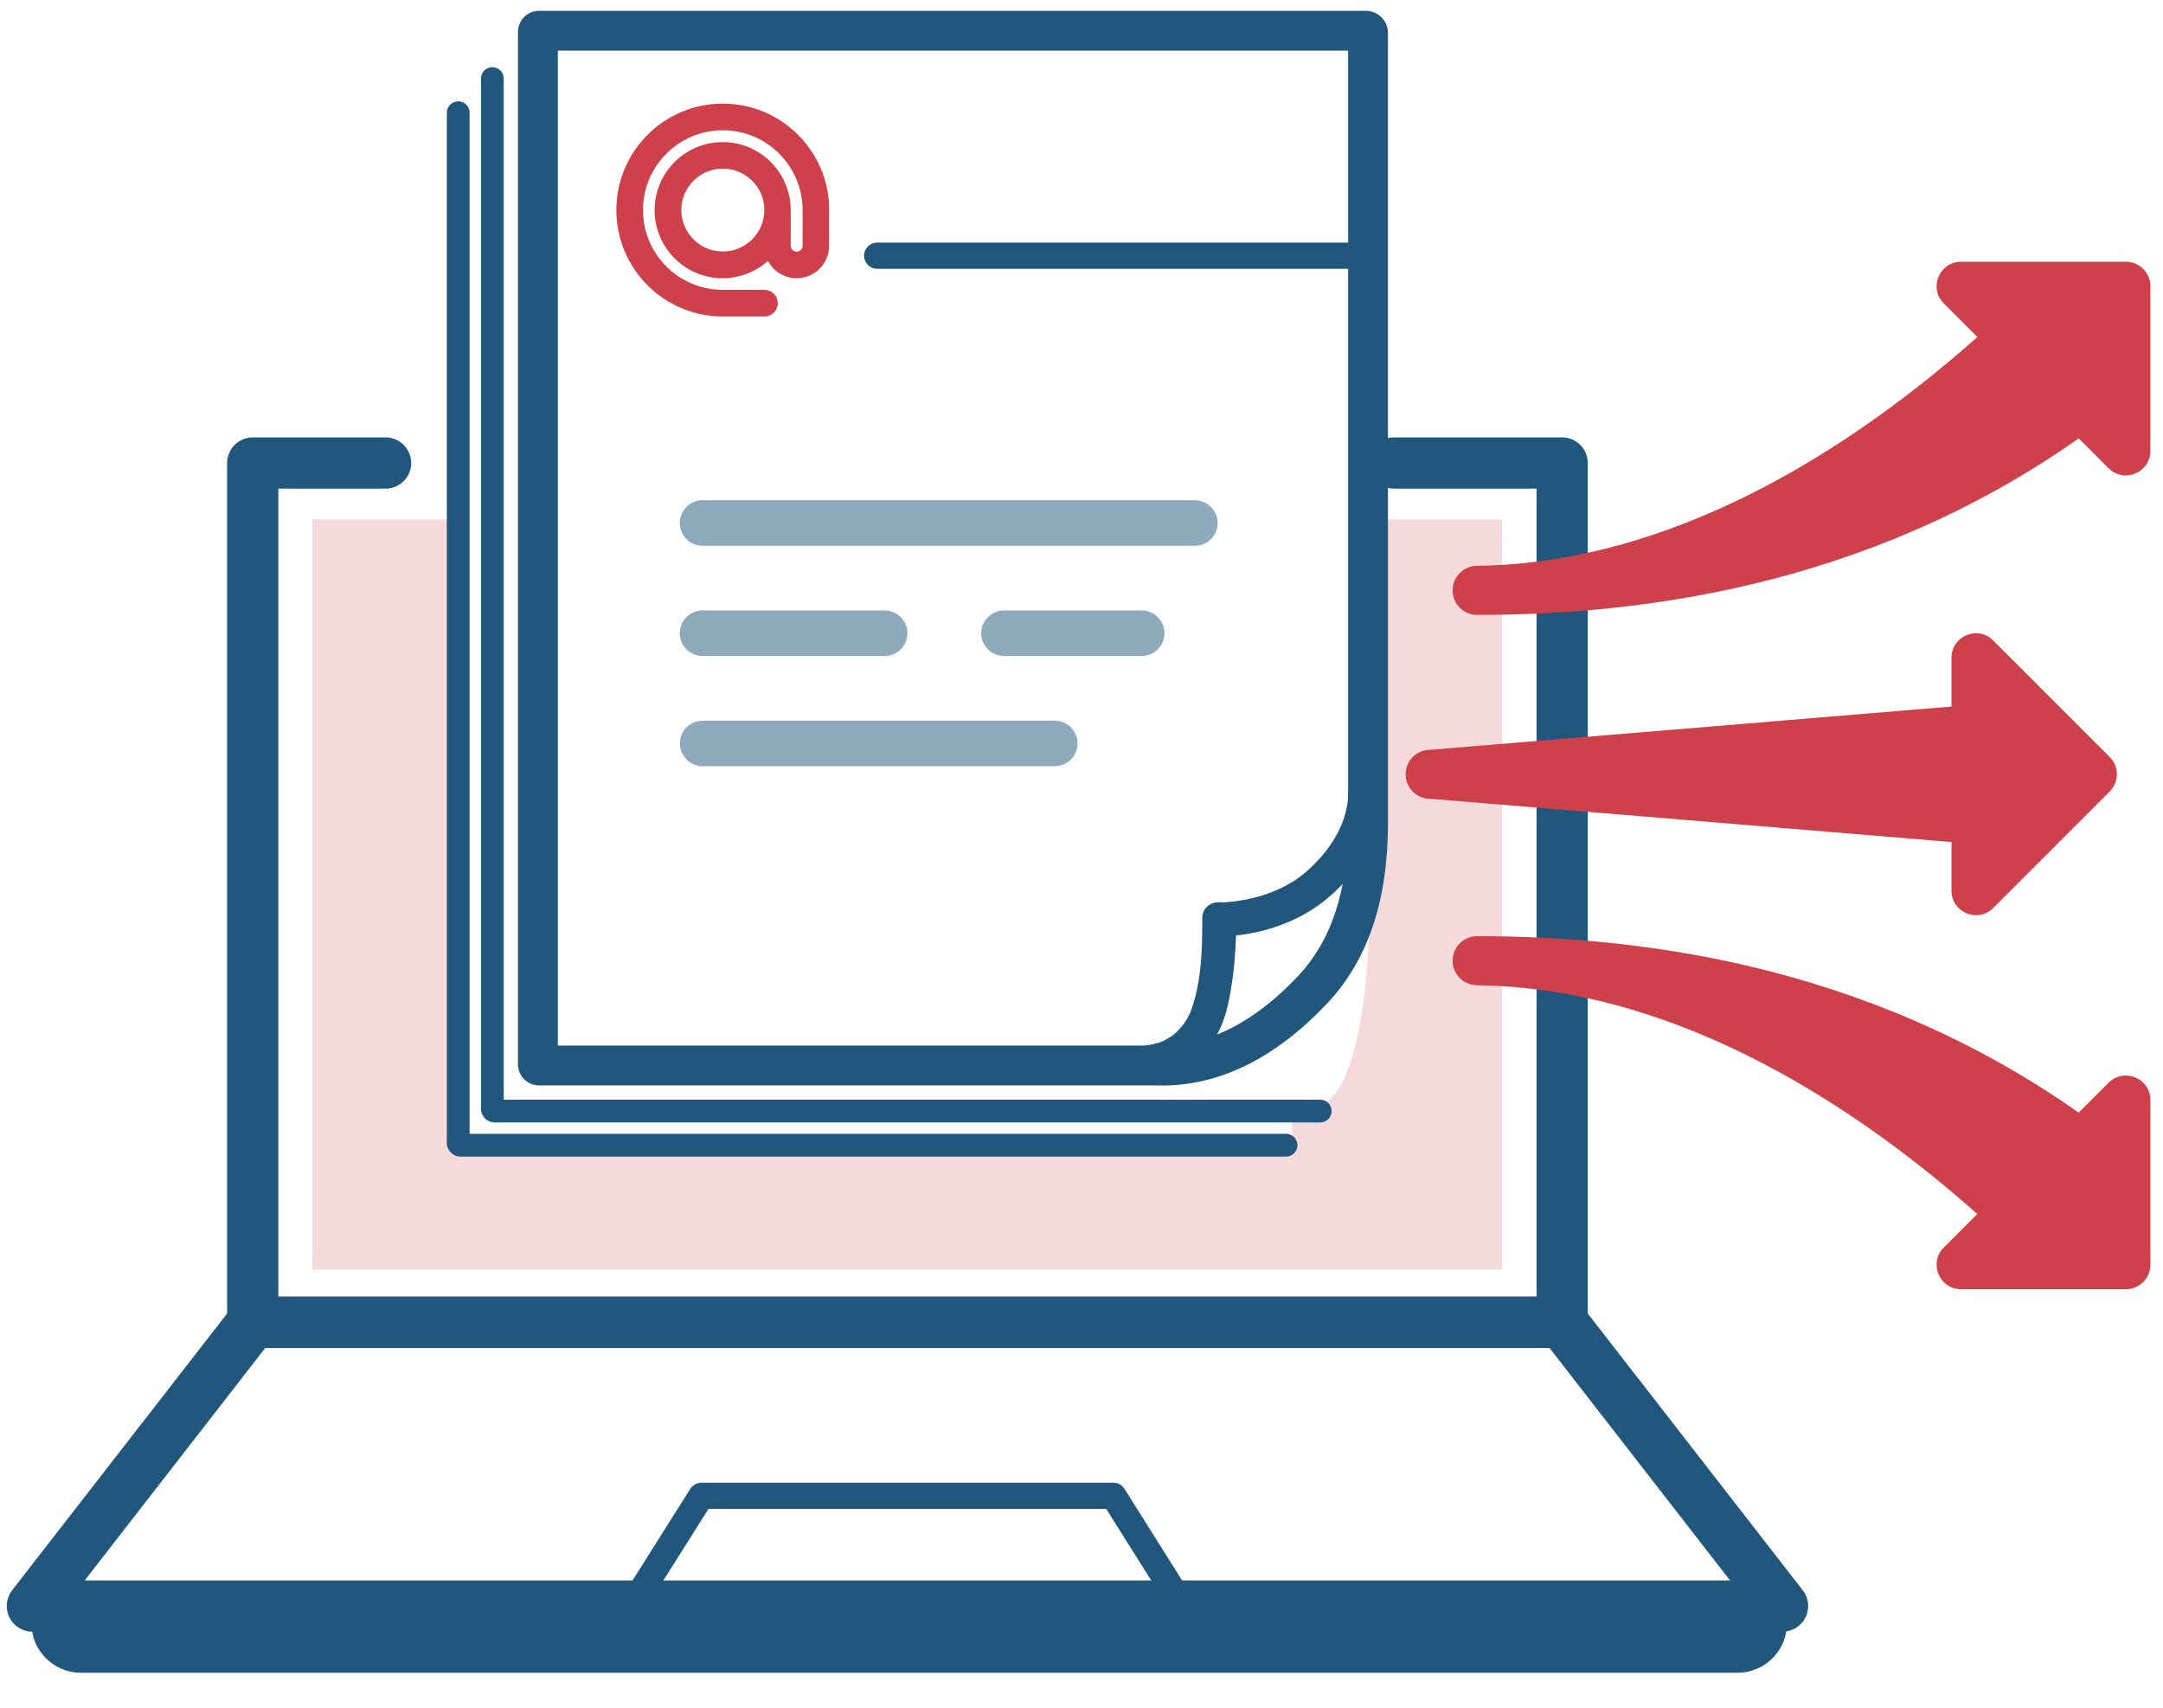
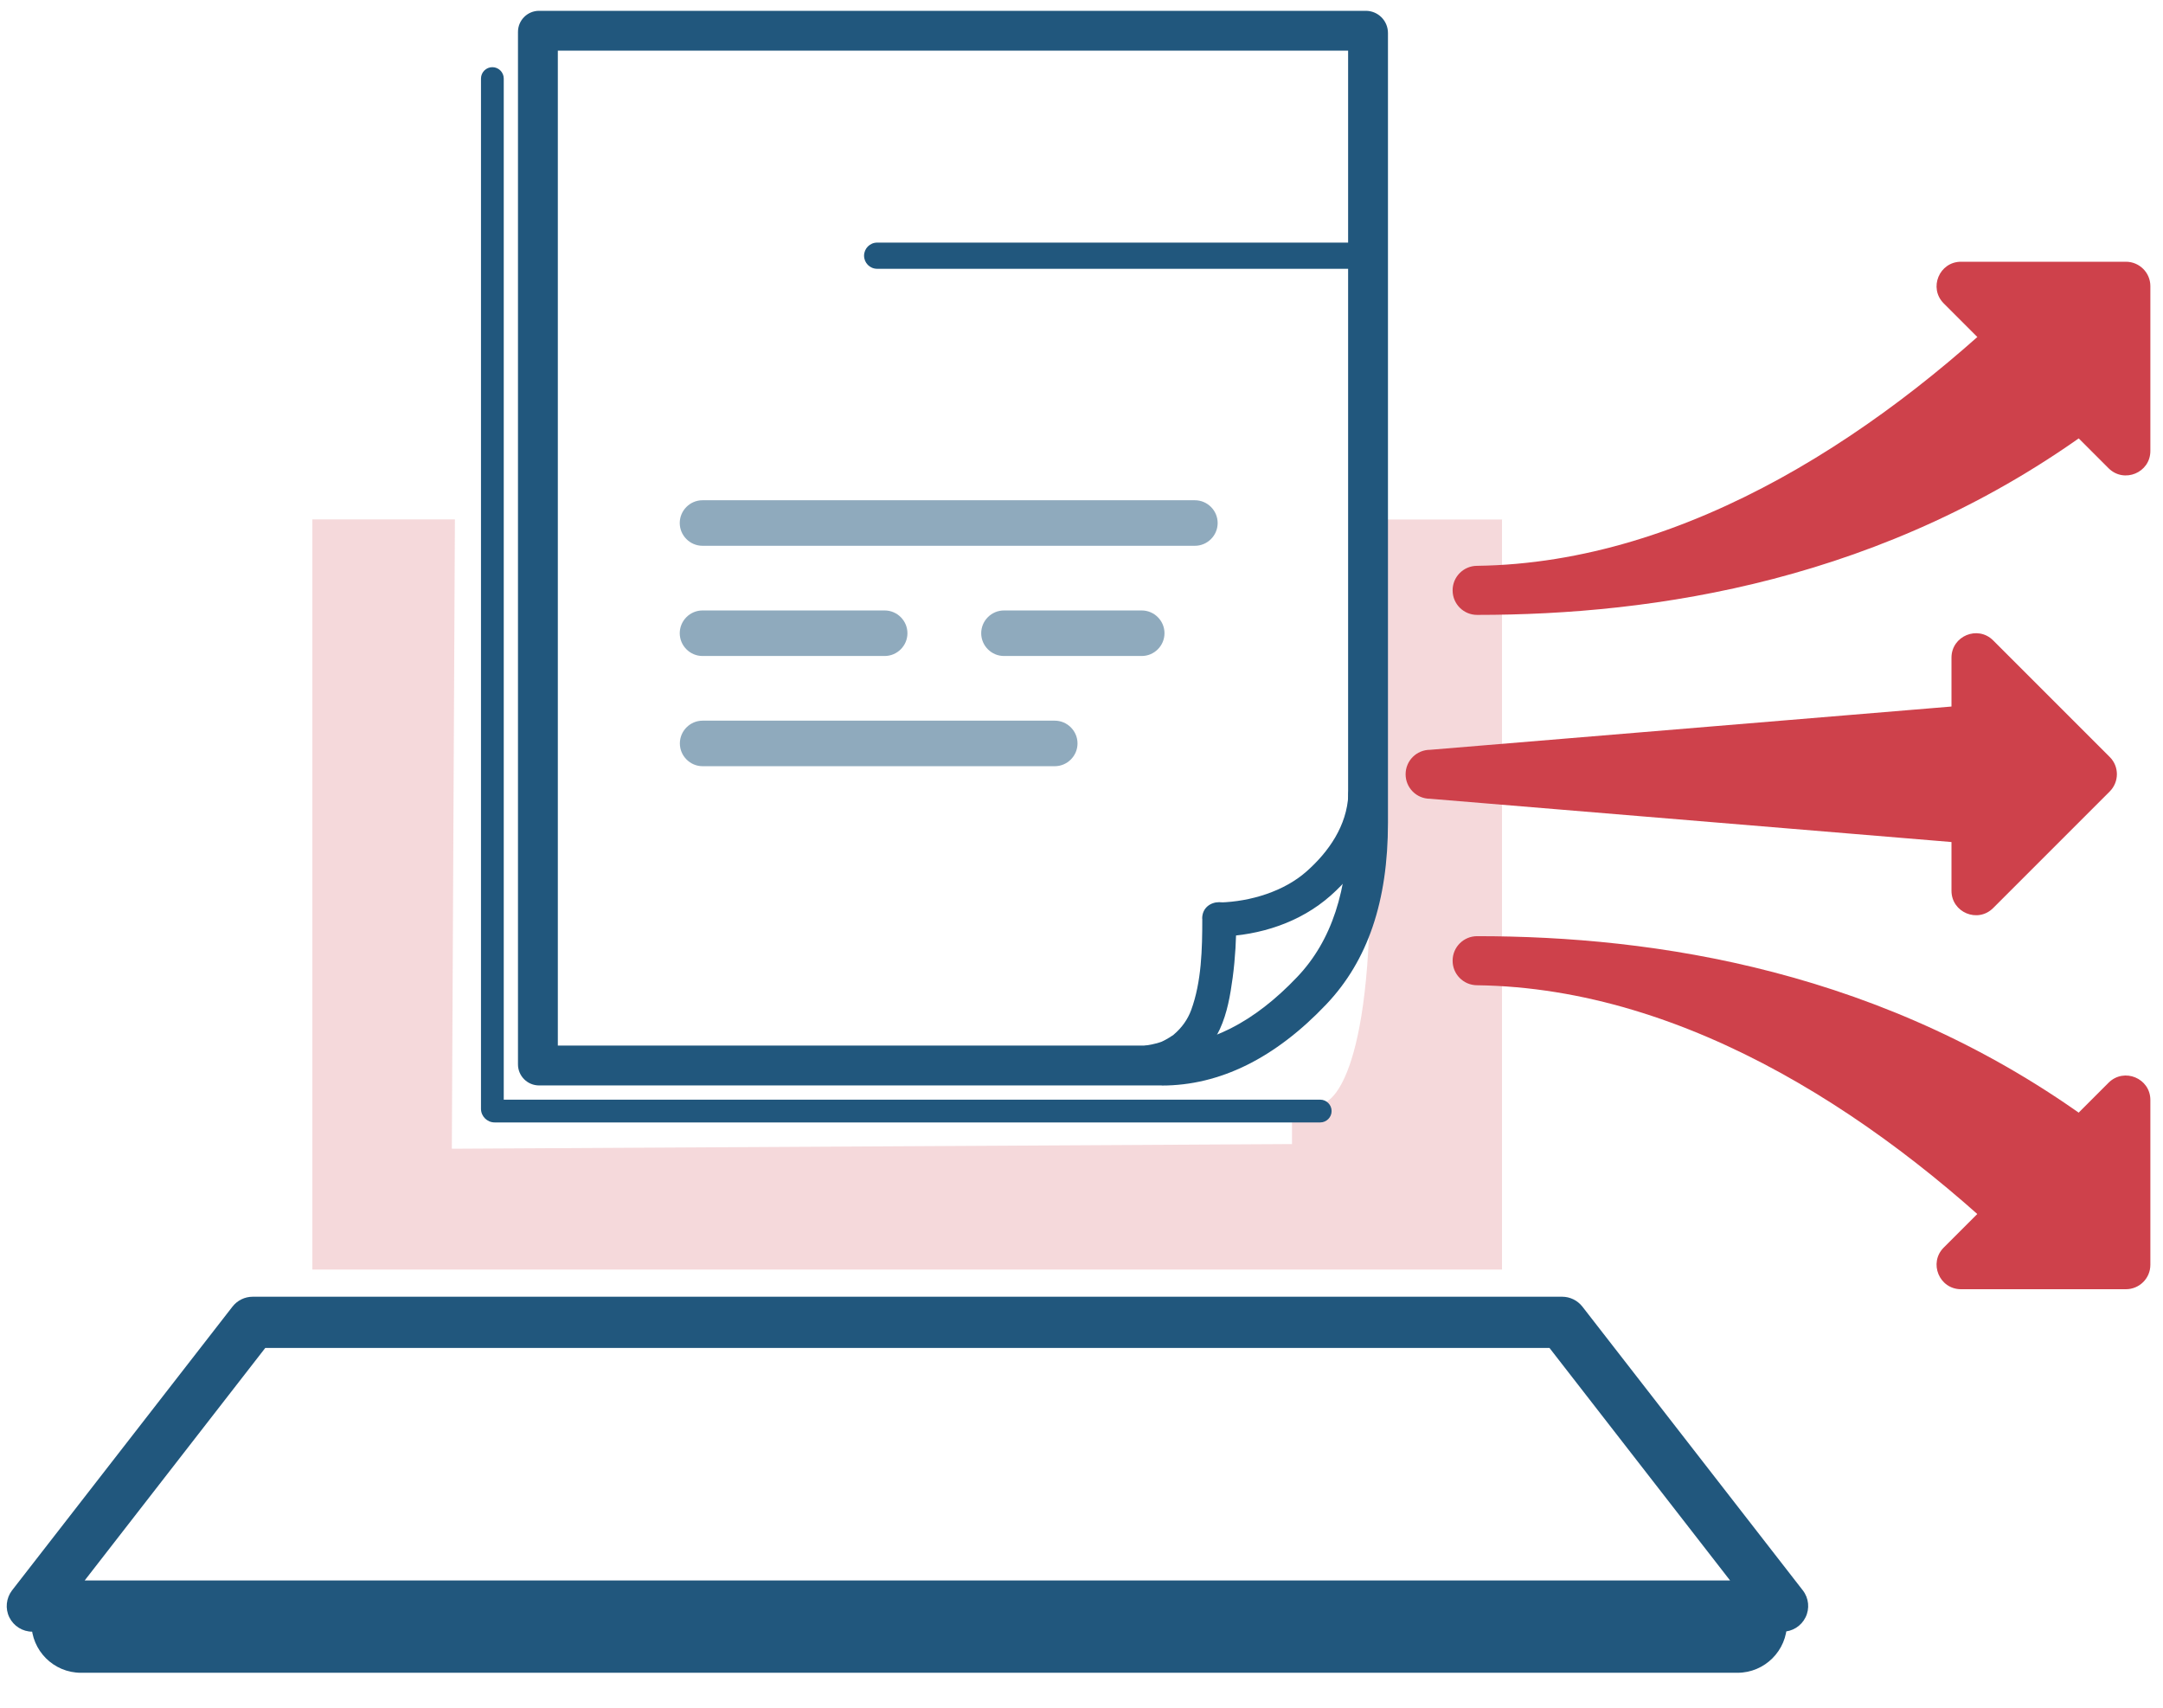
<svg xmlns="http://www.w3.org/2000/svg" id="layer" viewBox="0 0 190 150">
  <defs>
    <style>.cls-1{opacity:.2;}.cls-1,.cls-2{fill:#ce414b;}.cls-3,.cls-4{fill:#21577d;}.cls-4{opacity:.5;}</style>
  </defs>
  <path class="cls-1" d="M120.35,45.63v31.88c0,18.35-3.97,19.32-3.97,19.32v.64h-2.89v3.02l-73.8.41.27-55.28h-12.52v65.89h104.5V45.63h-11.6Z" />
-   <path class="cls-3" d="M137.22,118.4H22.2c-1.24,0-2.25-1.01-2.25-2.25V40.67c0-1.24,1.01-2.25,2.25-2.25h11.67c1.24,0,2.25,1.01,2.25,2.25s-1.01,2.25-2.25,2.25h-9.42v70.98h110.52V42.92h-12.51c-1.24,0-2.25-1.01-2.25-2.25s1.01-2.25,2.25-2.25h14.76c1.24,0,2.25,1.01,2.25,2.25v75.48c0,1.24-1.01,2.25-2.25,2.25Z" />
  <path class="cls-3" d="M156.58,143.32H2.84c-.86,0-1.64-.49-2.02-1.26-.38-.77-.28-1.69.24-2.37l19.36-24.92c.43-.55,1.08-.87,1.78-.87h115.02c.69,0,1.35.32,1.78.87l19.36,24.92c.53.68.62,1.6.24,2.37-.38.77-1.16,1.26-2.02,1.26ZM7.43,138.82h144.54l-15.86-20.42H23.3l-15.86,20.42Z" />
-   <path class="cls-3" d="M103.91,142.22h-48.4c-.42,0-.8-.23-1.01-.59-.2-.37-.19-.81.03-1.17l6.1-9.68c.21-.33.58-.54.97-.54h36.21c.4,0,.76.2.97.54l6.09,9.68c.22.35.24.8.03,1.17-.2.37-.59.59-1.01.59ZM57.59,139.92h44.23l-4.65-7.38h-34.94l-4.65,7.38Z" />
-   <path class="cls-3" d="M112.97,101.59H40.45c-.66,0-1.2-.54-1.2-1.2V9.9c0-.55.45-1,1-1s1,.45,1,1v89.69h71.72c.55,0,1,.45,1,1s-.45,1-1,1Z" />
  <path class="cls-3" d="M115.97,98.59H43.45c-.66,0-1.2-.54-1.2-1.2V6.9c0-.55.45-1,1-1s1,.45,1,1v89.69h71.72c.55,0,1,.45,1,1s-.45,1-1,1Z" />
  <path class="cls-3" d="M156.92,141.83H2.8l-.04.75c0,2.4,1.95,4.35,4.35,4.35h145.51c2.4,0,4.35-1.95,4.35-4.35l-.04-.75Z" />
-   <path class="cls-2" d="M72.84,18.45c0-5.16-4.19-9.35-9.35-9.35s-9.35,4.19-9.35,9.35,4.19,9.35,9.35,9.35h3.66c.64,0,1.17-.52,1.17-1.17s-.52-1.17-1.17-1.17h-3.66c-3.87,0-7.01-3.15-7.01-7.01s3.15-7.01,7.01-7.01,7.01,3.15,7.01,7.01v1.25s0,.1.01.15c0,.05-.01.1-.01.15v1.59c0,.28-.23.51-.52.51s-.52-.23-.52-.51v-2.71c0-.07,0-.14,0-.21,0-.07,0-.14,0-.21,0-3.3-2.68-5.98-5.98-5.98s-5.98,2.68-5.98,5.98,2.68,5.98,5.98,5.98c1.46,0,2.88-.55,3.98-1.52.49.92,1.46,1.52,2.52,1.52,1.57,0,2.85-1.28,2.85-2.85v-1.59s0-.1,0-.15c0-.05,0-.1,0-.15v-1.25ZM63.49,22.09c-2.01,0-3.64-1.63-3.64-3.64s1.63-3.64,3.64-3.64,3.65,1.63,3.65,3.64-1.64,3.64-3.65,3.64Z" />
  <path class="cls-3" d="M119.67,23.61h-42.62c-.64,0-1.15-.52-1.15-1.15s.51-1.15,1.15-1.15h42.62c.64,0,1.15.52,1.15,1.15s-.51,1.15-1.15,1.15Z" />
  <path class="cls-4" d="M104.96,47.94h-43.25c-1.1,0-2-.9-2-2s.9-2,2-2h43.25c1.1,0,2,.9,2,2s-.9,2-2,2Z" />
  <path class="cls-4" d="M77.71,57.62h-16c-1.1,0-2-.9-2-2s.9-2,2-2h16c1.1,0,2,.9,2,2s-.9,2-2,2Z" />
  <path class="cls-4" d="M100.29,57.62h-12.1c-1.1,0-2-.9-2-2s.9-2,2-2h12.1c1.1,0,2,.9,2,2s-.9,2-2,2Z" />
  <path class="cls-4" d="M92.65,67.3h-30.93c-1.1,0-2-.9-2-2s.9-2,2-2h30.93c1.1,0,2,.9,2,2s-.9,2-2,2Z" />
  <path class="cls-2" d="M171.42,57.77v20.47c0,1.91,2.31,2.87,3.66,1.52l10.24-10.24c.84-.84.84-2.2,0-3.03l-10.24-10.24c-1.35-1.35-3.66-.39-3.66,1.52Z" />
  <path class="cls-2" d="M185.22,41.13l-14.48-14.48c-1.35-1.35-.39-3.66,1.52-3.66h14.48c1.19,0,2.15.96,2.15,2.14v14.48c0,1.91-2.31,2.87-3.67,1.52Z" />
  <path class="cls-2" d="M129.75,54.01c-1.18,0-2.14-.95-2.15-2.13-.02-1.19.94-2.17,2.13-2.18,18.61-.24,36.08-11.91,49.2-25.04.84-.84,2.2,3.47,3.05,4.31.84.84,3.11,7.72,2.15,8.43-18.53,13.7-38.92,16.61-54.35,16.61h-.03Z" />
  <path class="cls-2" d="M185.22,95.1l-14.48,14.48c-1.35,1.35-.39,3.66,1.52,3.66h14.48c1.19,0,2.15-.96,2.15-2.14v-14.48c0-1.91-2.31-2.87-3.67-1.52Z" />
  <path class="cls-2" d="M129.75,82.23c-1.18,0-2.14.95-2.15,2.13-.02,1.19.94,2.17,2.13,2.18,18.61.24,36.08,11.91,49.2,25.04.84.84,2.2-3.47,3.05-4.31.84-.84,3.11-7.72,2.15-8.43-18.53-13.7-38.92-16.61-54.35-16.61h-.03Z" />
  <path class="cls-2" d="M177.56,74.47l-51.94-4.31c-1.19,0-2.15-.96-2.15-2.15s.96-2.15,2.15-2.15l51.94-4.31c1.19,0,2.15,5.27,2.15,6.46s-.96,6.46-2.15,6.46Z" />
  <path class="cls-3" d="M102.05,95.34h-54.7c-1.02,0-1.85-.83-1.85-1.85V2.8c0-1.02.83-1.85,1.85-1.85h72.62c1.08,0,1.95.87,1.95,1.95v69.37c0,6.89-1.77,12.11-5.42,15.95-4.49,4.73-9.35,7.13-14.45,7.13ZM49,91.84h53.05c4.1,0,8.11-2.03,11.91-6.04,3-3.16,4.46-7.59,4.46-13.54V4.45H49v87.39Z" />
  <path class="cls-3" d="M118.44,69.81c-.13,2.71-1.71,5-3.68,6.74s-4.89,2.64-7.6,2.72c-1.93.06-1.93,3.06,0,3,3.54-.11,7.05-1.24,9.72-3.6s4.39-5.38,4.55-8.86c.04-.81-.72-1.5-1.5-1.5-.84,0-1.46.69-1.5,1.5h0Z" />
  <path class="cls-3" d="M105.61,80.7c0,2.63-.06,5.53-.98,8.03-.3.81-.81,1.53-1.5,2.12-.09.08,0,.01-.16.12-.09.06-.18.12-.28.18-.21.13-.43.25-.65.35-.18.08-.89.26-1.08.28-.81.08-1.5.63-1.5,1.5,0,.75.69,1.58,1.5,1.5,2.71-.27,5.05-1.9,6.2-4.4.65-1.42.91-2.97,1.12-4.51.23-1.72.32-3.45.32-5.18,0-1.93-3-1.93-3,0h0Z" />
</svg>